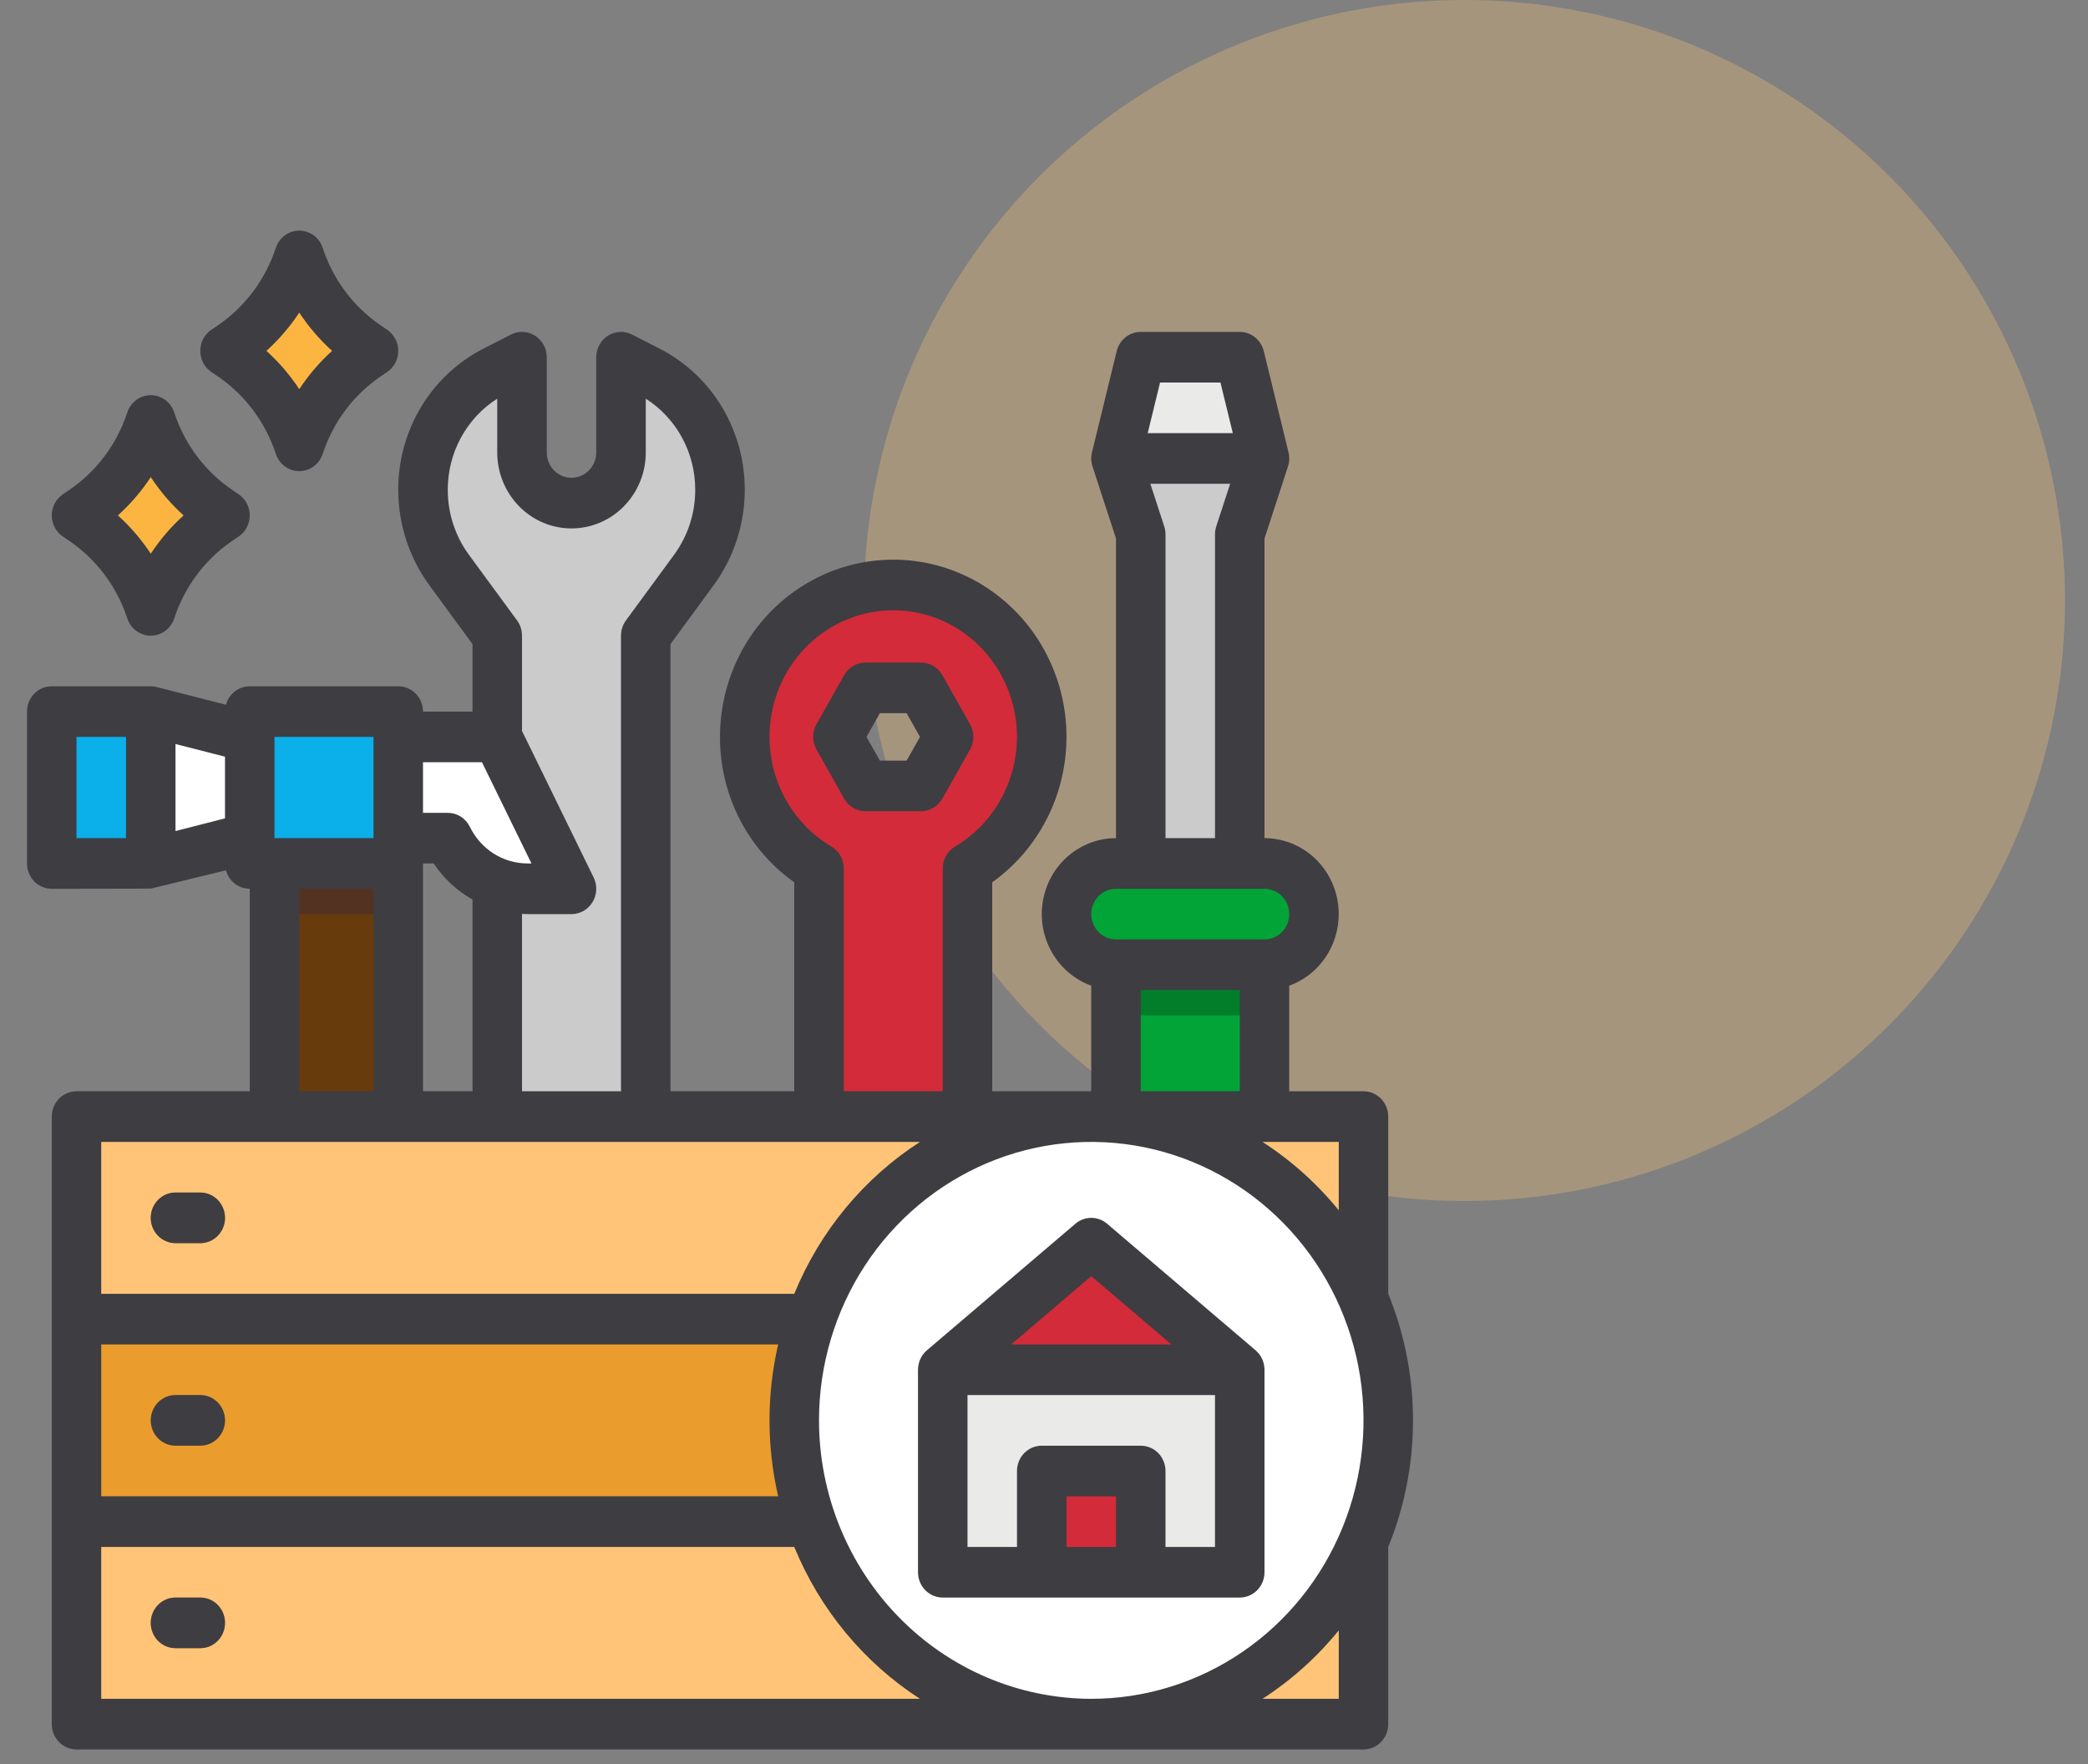
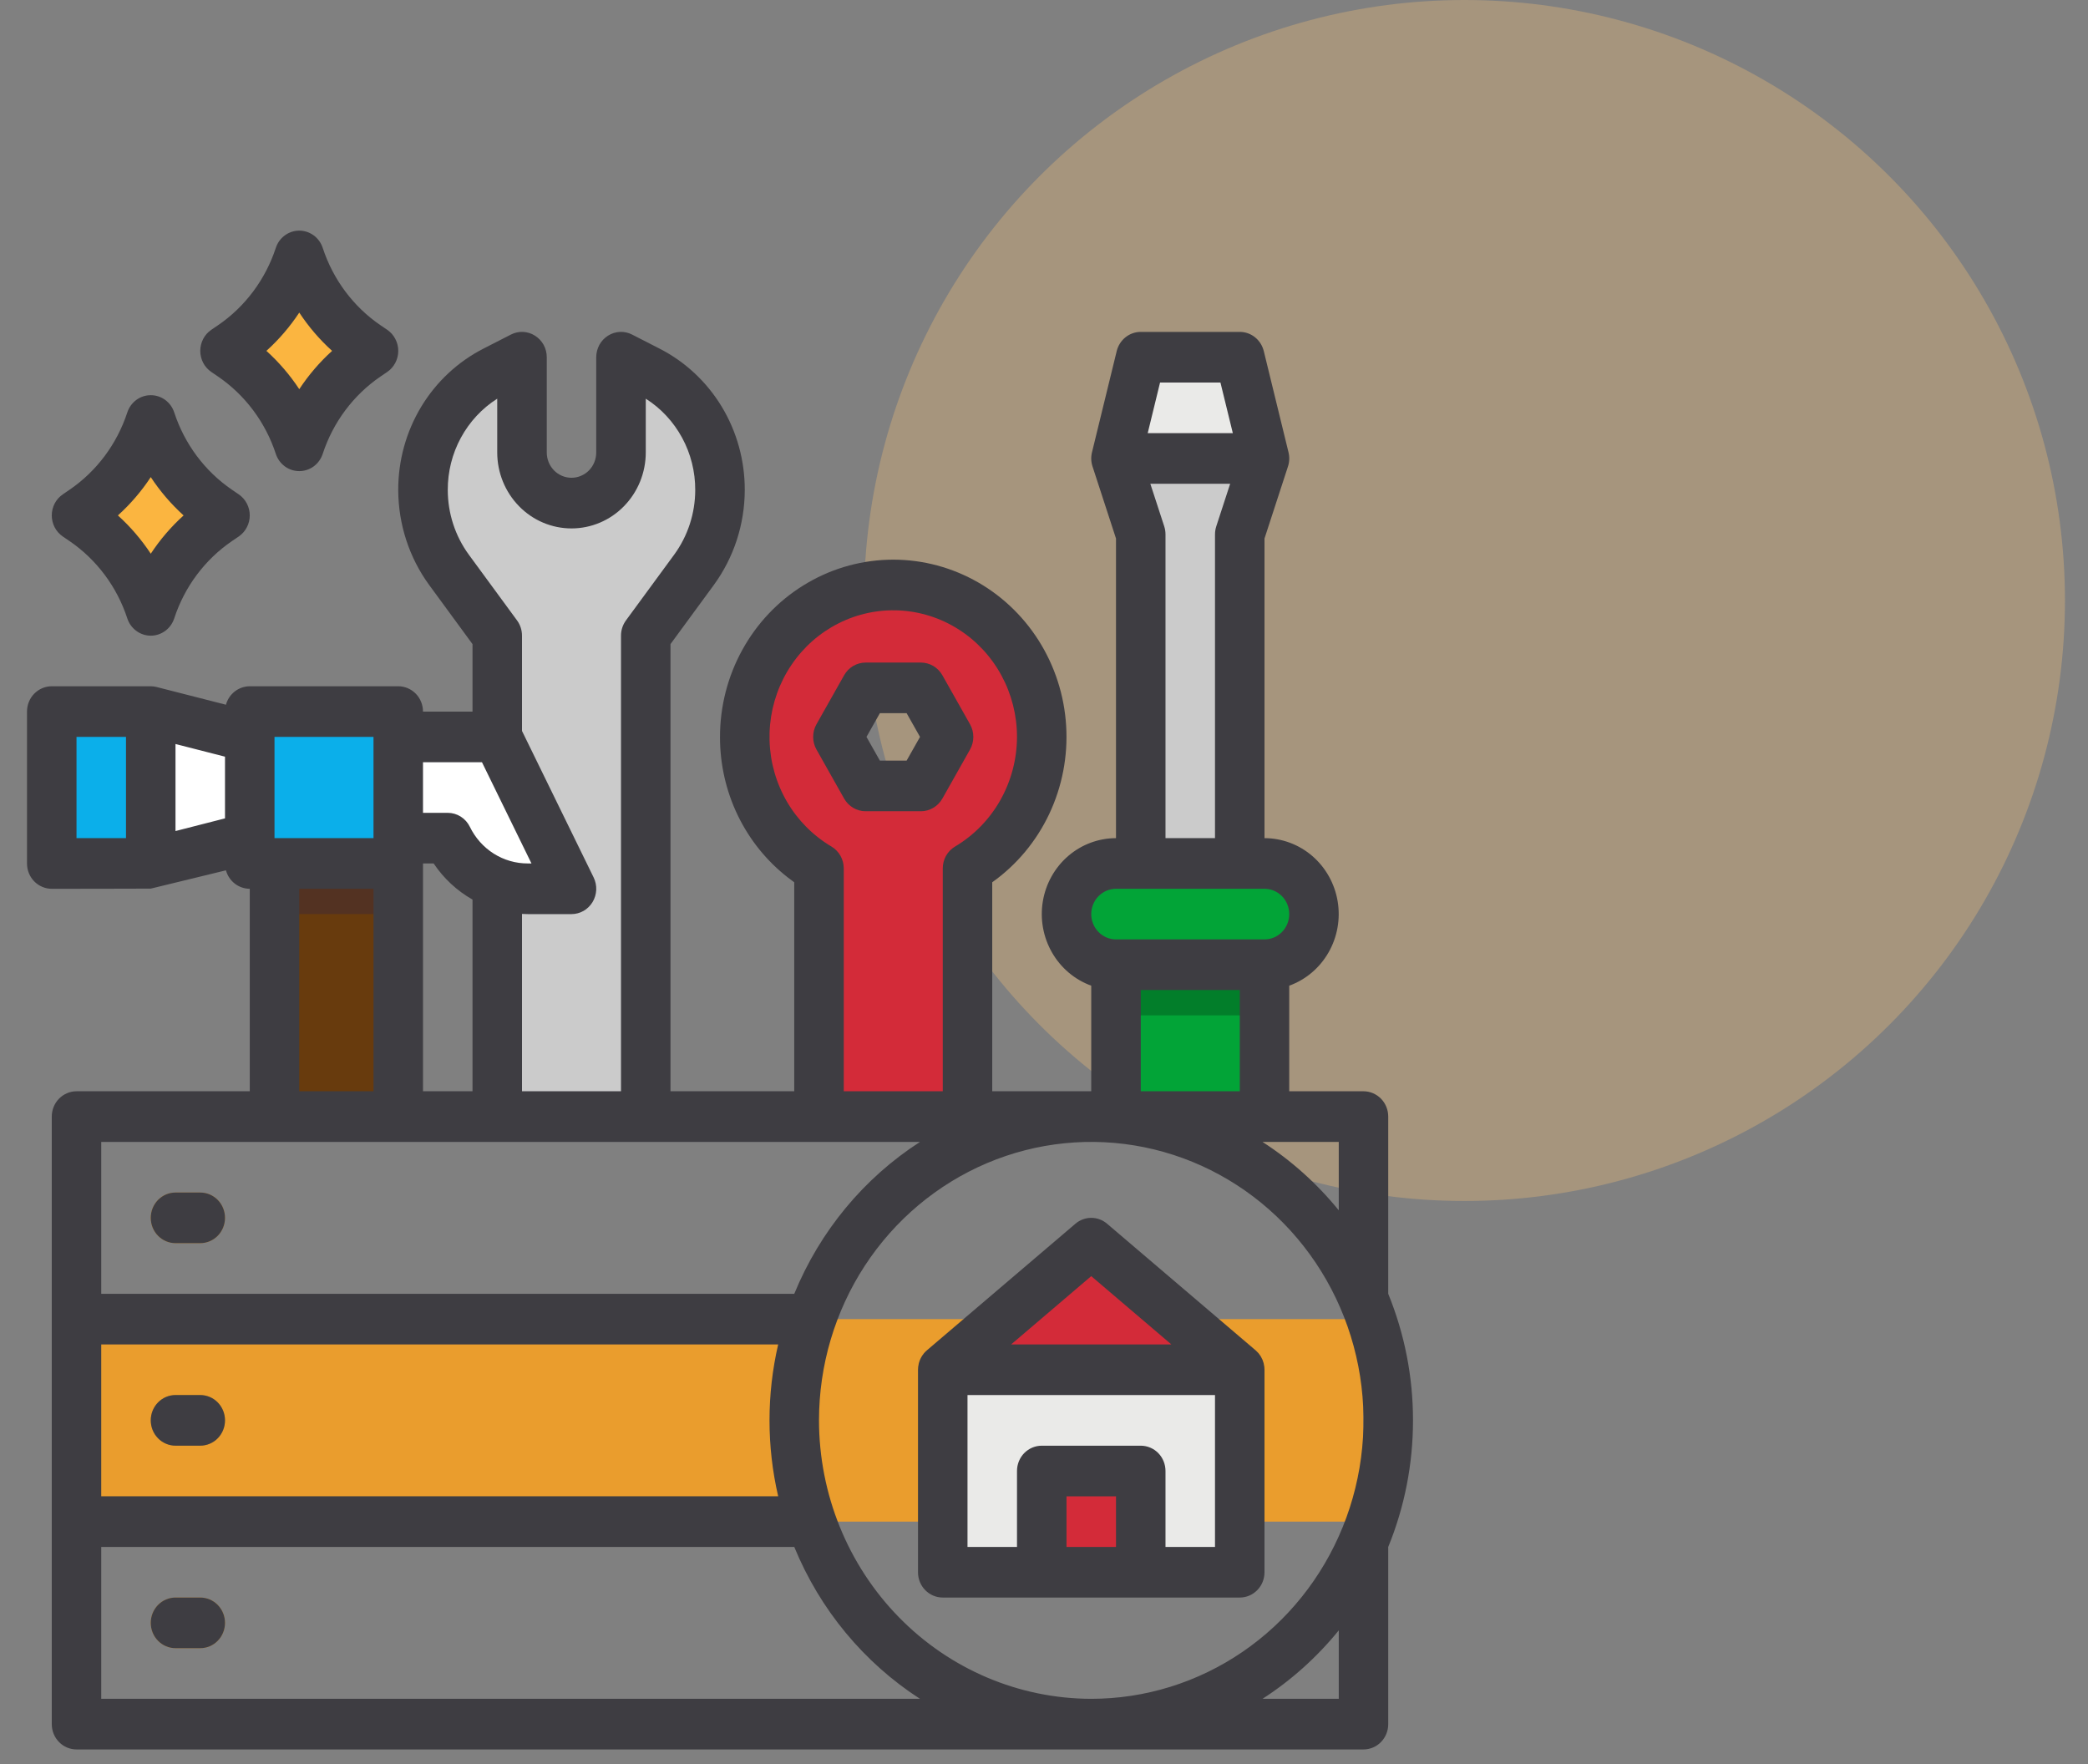
<svg xmlns="http://www.w3.org/2000/svg" width="58" height="49" viewBox="0 0 58 49" fill="none">
  <rect x="0" y="0" width="58" height="49" fill="#808080" stroke="none" />
  <circle cx="40.68" cy="16.68" r="16.68" fill="#FFC477" fill-opacity="0.3" />
-   <path d="M2.125 31.016H37.875V47.891H2.125V31.016Z" fill="#FFC477" />
  <path d="M2.125 36.641H37.875V42.266H2.125V36.641Z" fill="#EA9D2D" />
  <path d="M7.625 23.984H11.062V31.016H7.625V23.984Z" fill="#683B0D" />
  <path d="M6.25 9.746L6.44 9.876C7.319 10.475 7.978 11.357 8.312 12.383C8.647 11.357 9.306 10.475 10.185 9.876L10.375 9.746L10.185 9.616C9.306 9.017 8.647 8.135 8.312 7.109C7.978 8.135 7.319 9.017 6.44 9.616L6.25 9.746Z" fill="#FBB540" />
  <path d="M2.125 14.316L2.315 14.446C3.194 15.046 3.853 15.928 4.188 16.953C4.522 15.928 5.181 15.046 6.06 14.446L6.25 14.316L6.06 14.187C5.181 13.587 4.522 12.705 4.188 11.68C3.853 12.705 3.194 13.587 2.315 14.187L2.125 14.316Z" fill="#FBB540" />
  <path d="M18.003 10.307L17.25 9.922V12.568C17.25 12.808 17.19 13.044 17.076 13.253C16.962 13.463 16.797 13.639 16.598 13.765C16.398 13.891 16.171 13.962 15.937 13.973C15.703 13.984 15.47 13.933 15.26 13.826C15.032 13.709 14.84 13.53 14.705 13.308C14.571 13.085 14.5 12.829 14.5 12.568V9.922L13.747 10.307C13.147 10.614 12.642 11.085 12.29 11.669C11.937 12.253 11.75 12.926 11.75 13.612C11.75 14.412 12.004 15.19 12.473 15.829L13.812 17.656V31.016H17.938V17.656L19.277 15.829C19.746 15.19 20 14.412 20 13.612C20 12.926 19.813 12.253 19.46 11.669C19.108 11.085 18.603 10.614 18.003 10.307V10.307Z" fill="#CBCBCB" />
  <path d="M6.938 19.766H11.062V23.984H6.938V19.766Z" fill="#0BAFEA" />
  <path d="M1.438 19.766H4.188V23.984H1.438V19.766Z" fill="#0BAFEA" />
  <path d="M6.938 20.469L4.188 19.766V23.984L6.938 23.281V20.469Z" fill="white" />
  <path d="M11.062 20.469H13.812L15.875 24.688H14.662C14.2 24.688 13.748 24.556 13.355 24.308C12.962 24.059 12.644 23.704 12.438 23.281H11.062V20.469Z" fill="white" />
  <path d="M5.562 34.531H4.875C4.693 34.531 4.518 34.457 4.389 34.325C4.26 34.193 4.188 34.015 4.188 33.828C4.188 33.642 4.26 33.463 4.389 33.331C4.518 33.199 4.693 33.125 4.875 33.125H5.562C5.745 33.125 5.92 33.199 6.049 33.331C6.178 33.463 6.25 33.642 6.25 33.828C6.25 34.015 6.178 34.193 6.049 34.325C5.92 34.457 5.745 34.531 5.562 34.531Z" fill="#C38325" />
  <path d="M5.562 40.156H4.875C4.693 40.156 4.518 40.082 4.389 39.95C4.26 39.818 4.188 39.64 4.188 39.453C4.188 39.267 4.26 39.088 4.389 38.956C4.518 38.824 4.693 38.75 4.875 38.75H5.562C5.745 38.75 5.92 38.824 6.049 38.956C6.178 39.088 6.25 39.267 6.25 39.453C6.25 39.64 6.178 39.818 6.049 39.95C5.92 40.082 5.745 40.156 5.562 40.156Z" fill="#C38325" />
  <path d="M5.562 45.781H4.875C4.693 45.781 4.518 45.707 4.389 45.575C4.26 45.443 4.188 45.265 4.188 45.078C4.188 44.892 4.26 44.713 4.389 44.581C4.518 44.449 4.693 44.375 4.875 44.375H5.562C5.745 44.375 5.92 44.449 6.049 44.581C6.178 44.713 6.25 44.892 6.25 45.078C6.25 45.265 6.178 45.443 6.049 45.575C5.92 45.707 5.745 45.781 5.562 45.781Z" fill="#C38325" />
-   <path d="M30.312 47.891C34.869 47.891 38.562 44.113 38.562 39.453C38.562 34.793 34.869 31.016 30.312 31.016C25.756 31.016 22.062 34.793 22.062 39.453C22.062 44.113 25.756 47.891 30.312 47.891Z" fill="white" />
  <path d="M26.188 38.047H34.438V43.672H26.188V38.047Z" fill="#EAEAE8" />
  <path d="M30.312 34.531L26.188 38.047H34.438L30.312 34.531Z" fill="#D32B39" />
  <path d="M28.938 40.859H31.688V43.672H28.938V40.859Z" fill="#D32B39" />
-   <path d="M24.812 16.25C23.905 16.25 23.022 16.557 22.302 17.122C21.582 17.687 21.064 18.48 20.829 19.377C20.594 20.274 20.655 21.225 21.002 22.083C21.35 22.94 21.964 23.657 22.75 24.122V31.016H26.875V24.122C27.661 23.657 28.275 22.94 28.623 22.083C28.97 21.225 29.031 20.274 28.796 19.377C28.561 18.48 28.043 17.687 27.323 17.122C26.603 16.557 25.72 16.25 24.812 16.25ZM25.581 21.83H24.044L23.275 20.469L24.044 19.107H25.581L26.35 20.469L25.581 21.83Z" fill="#D32B39" />
+   <path d="M24.812 16.25C23.905 16.25 23.022 16.557 22.302 17.122C21.582 17.687 21.064 18.48 20.829 19.377C20.594 20.274 20.655 21.225 21.002 22.083C21.35 22.94 21.964 23.657 22.75 24.122V31.016H26.875V24.122C27.661 23.657 28.275 22.94 28.623 22.083C28.97 21.225 29.031 20.274 28.796 19.377C28.561 18.48 28.043 17.687 27.323 17.122C26.603 16.557 25.72 16.25 24.812 16.25ZM25.581 21.83H24.044L24.044 19.107H25.581L26.35 20.469L25.581 21.83Z" fill="#D32B39" />
  <path d="M31.688 9.922L31 12.734L31.688 14.844V23.984H34.438V14.844L35.125 12.734L34.438 9.922H31.688Z" fill="#CBCBCB" />
  <path d="M35.125 12.734H31L31.688 9.922H34.438L35.125 12.734Z" fill="#EAEAE8" />
  <path d="M35.125 23.984H31C30.241 23.984 29.625 24.614 29.625 25.391C29.625 26.167 30.241 26.797 31 26.797H35.125C35.884 26.797 36.5 26.167 36.5 25.391C36.5 24.614 35.884 23.984 35.125 23.984Z" fill="#02A437" />
  <path d="M31 26.797H35.125V31.016H31V26.797Z" fill="#02A437" />
  <path d="M31 26.797H35.125V28.203H31V26.797Z" fill="#027E2A" />
  <path d="M7.625 23.984H11.062V25.391H7.625V23.984Z" fill="#533222" />
  <path d="M5.869 10.331L6.059 10.461C6.81 10.975 7.373 11.729 7.661 12.605C7.706 12.745 7.794 12.867 7.911 12.954C8.028 13.04 8.168 13.086 8.313 13.086C8.457 13.086 8.598 13.04 8.715 12.954C8.832 12.867 8.919 12.745 8.965 12.605C9.252 11.729 9.815 10.975 10.566 10.461L10.757 10.331C10.851 10.267 10.928 10.18 10.981 10.078C11.035 9.976 11.063 9.862 11.063 9.746C11.063 9.631 11.035 9.517 10.981 9.415C10.928 9.312 10.851 9.226 10.757 9.161L10.566 9.032C9.815 8.518 9.252 7.763 8.965 6.887C8.919 6.747 8.832 6.625 8.715 6.539C8.598 6.453 8.457 6.406 8.313 6.406C8.168 6.406 8.028 6.453 7.911 6.539C7.794 6.625 7.706 6.747 7.661 6.887C7.373 7.763 6.81 8.518 6.059 9.032L5.869 9.161C5.775 9.226 5.697 9.312 5.644 9.415C5.591 9.517 5.563 9.631 5.563 9.746C5.563 9.862 5.591 9.976 5.644 10.078C5.697 10.18 5.775 10.267 5.869 10.331ZM8.313 8.683C8.572 9.075 8.878 9.433 9.225 9.746C8.878 10.06 8.572 10.417 8.313 10.81C8.054 10.417 7.747 10.06 7.4 9.746C7.747 9.433 8.054 9.075 8.313 8.683V8.683Z" fill="#3E3D42" />
  <path d="M1.744 14.902L1.934 15.031C2.685 15.545 3.248 16.299 3.536 17.176C3.581 17.316 3.669 17.438 3.786 17.524C3.903 17.61 4.043 17.657 4.188 17.657C4.332 17.657 4.473 17.61 4.59 17.524C4.707 17.438 4.794 17.316 4.84 17.176C5.127 16.299 5.69 15.545 6.441 15.031L6.632 14.902C6.726 14.837 6.803 14.75 6.856 14.648C6.91 14.546 6.938 14.432 6.938 14.317C6.938 14.201 6.91 14.087 6.856 13.985C6.803 13.883 6.726 13.796 6.632 13.732L6.441 13.602C5.69 13.088 5.127 12.334 4.84 11.457C4.794 11.317 4.707 11.196 4.59 11.109C4.473 11.023 4.332 10.977 4.188 10.977C4.043 10.977 3.903 11.023 3.786 11.109C3.669 11.196 3.581 11.317 3.536 11.457C3.248 12.334 2.685 13.088 1.934 13.602L1.744 13.732C1.65 13.796 1.572 13.883 1.519 13.985C1.466 14.087 1.438 14.201 1.438 14.317C1.438 14.432 1.466 14.546 1.519 14.648C1.572 14.75 1.65 14.837 1.744 14.902V14.902ZM4.188 13.253C4.447 13.646 4.753 14.003 5.1 14.317C4.753 14.63 4.447 14.988 4.188 15.38C3.929 14.988 3.622 14.63 3.275 14.317C3.622 14.003 3.929 13.646 4.188 13.253V13.253Z" fill="#3E3D42" />
  <path d="M5.562 33.125H4.875C4.693 33.125 4.518 33.199 4.389 33.331C4.26 33.463 4.188 33.642 4.188 33.828C4.188 34.015 4.26 34.193 4.389 34.325C4.518 34.457 4.693 34.531 4.875 34.531H5.562C5.745 34.531 5.92 34.457 6.049 34.325C6.178 34.193 6.25 34.015 6.25 33.828C6.25 33.642 6.178 33.463 6.049 33.331C5.92 33.199 5.745 33.125 5.562 33.125Z" fill="#3E3D42" />
  <path d="M5.562 38.75H4.875C4.693 38.75 4.518 38.824 4.389 38.956C4.26 39.088 4.188 39.267 4.188 39.453C4.188 39.64 4.26 39.818 4.389 39.95C4.518 40.082 4.693 40.156 4.875 40.156H5.562C5.745 40.156 5.92 40.082 6.049 39.95C6.178 39.818 6.25 39.64 6.25 39.453C6.25 39.267 6.178 39.088 6.049 38.956C5.92 38.824 5.745 38.75 5.562 38.75Z" fill="#3E3D42" />
  <path d="M5.562 44.375H4.875C4.693 44.375 4.518 44.449 4.389 44.581C4.26 44.713 4.188 44.892 4.188 45.078C4.188 45.265 4.26 45.443 4.389 45.575C4.518 45.707 4.693 45.781 4.875 45.781H5.562C5.745 45.781 5.92 45.707 6.049 45.575C6.178 45.443 6.25 45.265 6.25 45.078C6.25 44.892 6.178 44.713 6.049 44.581C5.92 44.449 5.745 44.375 5.562 44.375Z" fill="#3E3D42" />
  <path d="M39.25 39.453C39.251 38.246 39.017 37.052 38.562 35.938V31.016C38.562 30.829 38.49 30.65 38.361 30.518C38.232 30.387 38.057 30.312 37.875 30.312H35.812V27.379C36.271 27.213 36.657 26.887 36.903 26.457C37.149 26.028 37.239 25.524 37.157 25.034C37.075 24.544 36.826 24.099 36.454 23.778C36.082 23.457 35.611 23.282 35.125 23.281V14.958L35.777 12.957C35.819 12.83 35.824 12.694 35.792 12.564L35.105 9.752C35.067 9.599 34.981 9.464 34.861 9.368C34.74 9.271 34.591 9.219 34.438 9.219H31.688C31.534 9.219 31.385 9.271 31.264 9.368C31.144 9.464 31.058 9.599 31.02 9.751L30.333 12.564C30.301 12.694 30.306 12.83 30.348 12.957L31 14.958V23.281C30.514 23.282 30.043 23.457 29.671 23.778C29.299 24.099 29.05 24.544 28.968 25.034C28.886 25.524 28.976 26.028 29.222 26.457C29.468 26.887 29.854 27.213 30.312 27.379V30.312H27.562V24.507C28.242 24.023 28.787 23.369 29.147 22.606C29.506 21.844 29.668 21 29.615 20.155C29.563 19.31 29.298 18.494 28.847 17.784C28.396 17.075 27.773 16.496 27.04 16.105C26.306 15.713 25.486 15.521 24.659 15.548C23.832 15.575 23.026 15.82 22.318 16.259C21.61 16.697 21.025 17.315 20.619 18.053C20.213 18.79 20 19.622 20 20.469C19.998 21.225 20.167 21.972 20.495 22.651C20.823 23.329 21.3 23.92 21.89 24.378C21.946 24.422 22.004 24.465 22.062 24.507V30.312H18.625V17.891L19.827 16.251C20.384 15.489 20.686 14.563 20.688 13.612C20.69 12.794 20.469 11.993 20.049 11.297C19.628 10.602 19.026 10.041 18.31 9.678L17.558 9.293C17.453 9.239 17.336 9.214 17.219 9.219C17.102 9.225 16.988 9.261 16.889 9.324C16.789 9.387 16.707 9.475 16.649 9.579C16.593 9.684 16.562 9.802 16.562 9.922V12.568C16.562 12.755 16.49 12.934 16.361 13.066C16.232 13.197 16.057 13.271 15.875 13.271C15.693 13.271 15.518 13.197 15.389 13.066C15.26 12.934 15.188 12.755 15.188 12.568V9.922C15.188 9.802 15.158 9.684 15.101 9.579C15.043 9.475 14.961 9.387 14.861 9.324C14.762 9.261 14.648 9.225 14.531 9.219C14.414 9.214 14.297 9.239 14.193 9.293L13.44 9.678C12.724 10.041 12.121 10.602 11.701 11.297C11.281 11.993 11.06 12.794 11.062 13.612C11.065 14.563 11.366 15.489 11.923 16.251L13.125 17.891V19.766H11.75C11.75 19.579 11.678 19.4 11.549 19.268C11.42 19.137 11.245 19.062 11.062 19.062H6.938C6.788 19.063 6.642 19.113 6.523 19.205C6.403 19.298 6.317 19.428 6.276 19.575L4.354 19.084L4.355 19.084C4.3 19.07 4.244 19.063 4.188 19.062H1.438C1.255 19.062 1.08 19.137 0.951 19.268C0.822 19.4 0.75 19.579 0.75 19.766V23.984C0.75 24.171 0.822 24.35 0.951 24.482C1.08 24.613 1.255 24.688 1.438 24.688C1.438 24.688 4.162 24.686 4.188 24.683C4.194 24.682 6.276 24.175 6.276 24.175C6.317 24.322 6.403 24.452 6.523 24.545C6.642 24.637 6.788 24.687 6.938 24.688V30.312H2.125C1.943 30.312 1.768 30.387 1.639 30.518C1.51 30.65 1.438 30.829 1.438 31.016V47.891C1.438 48.077 1.51 48.256 1.639 48.388C1.768 48.52 1.943 48.594 2.125 48.594H37.875C38.057 48.594 38.232 48.52 38.361 48.388C38.49 48.256 38.562 48.077 38.562 47.891V43.006C38.562 42.995 38.561 42.983 38.561 42.972C39.017 41.858 39.251 40.661 39.25 39.453V39.453ZM22.75 39.453C22.75 37.923 23.194 36.428 24.024 35.156C24.855 33.884 26.037 32.893 27.419 32.307C28.8 31.722 30.321 31.569 31.788 31.867C33.255 32.166 34.602 32.902 35.66 33.984C36.718 35.066 37.438 36.444 37.73 37.944C38.022 39.444 37.872 41 37.299 42.413C36.727 43.826 35.758 45.034 34.514 45.884C33.27 46.734 31.808 47.188 30.312 47.188C28.308 47.185 26.385 46.37 24.968 44.92C23.55 43.47 22.752 41.504 22.75 39.453ZM2.812 37.344H21.616C21.295 38.731 21.295 40.175 21.616 41.562H2.812V37.344ZM37.188 33.619C36.584 32.876 35.869 32.235 35.07 31.719H37.188V33.619ZM33.901 10.625L34.245 12.031H31.881L32.224 10.625H33.901ZM32.34 14.621L31.954 13.438H34.171L33.785 14.621C33.762 14.693 33.75 14.768 33.75 14.844V23.281H32.375V14.844C32.375 14.768 32.363 14.693 32.34 14.621ZM31 24.688H35.125C35.307 24.688 35.482 24.762 35.611 24.893C35.74 25.025 35.812 25.204 35.812 25.391C35.812 25.577 35.74 25.756 35.611 25.888C35.482 26.02 35.307 26.094 35.125 26.094H31C30.818 26.094 30.643 26.02 30.514 25.888C30.385 25.756 30.312 25.577 30.312 25.391C30.312 25.204 30.385 25.025 30.514 24.893C30.643 24.762 30.818 24.688 31 24.688ZM31.688 27.5H34.438V30.312H31.688V27.5ZM23.094 23.513C22.966 23.437 22.843 23.353 22.725 23.261C22.261 22.898 21.894 22.42 21.661 21.872C21.427 21.323 21.335 20.723 21.391 20.128C21.448 19.533 21.651 18.962 21.984 18.47C22.316 17.978 22.765 17.581 23.29 17.316C23.814 17.051 24.395 16.927 24.979 16.956C25.563 16.985 26.13 17.166 26.627 17.482C27.124 17.797 27.533 18.237 27.817 18.76C28.101 19.283 28.25 19.871 28.25 20.469C28.248 21.086 28.089 21.691 27.787 22.226C27.486 22.76 27.052 23.204 26.531 23.513C26.426 23.575 26.34 23.664 26.279 23.77C26.219 23.877 26.188 23.998 26.188 24.122V30.312H23.438V24.122C23.438 23.998 23.406 23.877 23.346 23.77C23.285 23.664 23.199 23.575 23.094 23.513ZM11.75 23.984H12.046C12.324 24.4 12.694 24.743 13.125 24.987V30.312H11.75V23.984ZM13.023 15.407C12.644 14.889 12.439 14.259 12.438 13.612C12.436 13.104 12.561 12.604 12.802 12.16C13.043 11.716 13.39 11.342 13.812 11.074V12.568C13.812 13.128 14.03 13.664 14.417 14.06C14.803 14.456 15.328 14.678 15.875 14.678C16.422 14.678 16.947 14.456 17.333 14.06C17.72 13.664 17.938 13.128 17.938 12.568V11.074C18.36 11.342 18.707 11.716 18.948 12.16C19.189 12.604 19.314 13.104 19.312 13.612C19.311 14.259 19.106 14.889 18.727 15.407L17.387 17.234C17.298 17.356 17.25 17.504 17.25 17.656V30.312H14.5V25.386C14.554 25.388 14.608 25.391 14.662 25.391H15.875C15.992 25.391 16.107 25.36 16.21 25.302C16.312 25.243 16.398 25.159 16.46 25.057C16.521 24.955 16.556 24.839 16.562 24.719C16.567 24.599 16.542 24.48 16.49 24.373L14.5 20.303V17.656C14.5 17.504 14.452 17.356 14.363 17.234L13.023 15.407ZM13.388 21.172L14.763 23.984H14.662C14.328 23.985 14 23.891 13.715 23.711C13.431 23.531 13.201 23.273 13.052 22.967C12.995 22.85 12.908 22.752 12.799 22.683C12.69 22.614 12.565 22.578 12.438 22.578H11.75V21.172H13.388ZM7.625 20.469H10.375V23.281H7.625V20.469ZM4.875 20.666L6.25 21.018V22.732L4.875 23.084V20.666ZM3.5 23.281H2.125V20.469H3.5V23.281ZM8.312 24.688H10.375V30.312H8.312V24.688ZM2.812 31.719H25.555C23.995 32.725 22.776 34.198 22.063 35.938H2.812V31.719ZM2.812 42.969H22.063C22.776 44.708 23.995 46.181 25.555 47.188H2.812V42.969ZM37.188 47.188H35.07C35.869 46.672 36.584 46.03 37.188 45.287V47.188Z" fill="#3E3D42" />
  <path d="M35.119 37.96C35.115 37.931 35.11 37.902 35.103 37.873C35.102 37.868 35.1 37.862 35.099 37.857C35.09 37.826 35.08 37.795 35.068 37.766C35.066 37.763 35.065 37.76 35.063 37.757C35.051 37.73 35.038 37.704 35.023 37.679C35.02 37.674 35.017 37.669 35.014 37.664C34.997 37.638 34.979 37.613 34.959 37.589C34.955 37.584 34.95 37.58 34.946 37.575C34.926 37.552 34.904 37.53 34.881 37.51C34.88 37.509 34.879 37.508 34.878 37.507L34.875 37.505H34.875L30.753 33.992C30.629 33.886 30.473 33.828 30.313 33.828C30.152 33.828 29.996 33.886 29.872 33.992L25.75 37.505H25.75L25.747 37.507C25.746 37.508 25.746 37.509 25.745 37.51C25.721 37.53 25.699 37.552 25.679 37.575C25.675 37.58 25.67 37.584 25.666 37.589C25.646 37.613 25.628 37.638 25.611 37.664C25.608 37.669 25.605 37.674 25.603 37.679C25.587 37.704 25.574 37.73 25.562 37.757C25.56 37.76 25.559 37.763 25.558 37.766C25.545 37.795 25.535 37.826 25.526 37.857C25.525 37.862 25.523 37.868 25.522 37.873C25.515 37.902 25.51 37.931 25.506 37.96C25.506 37.963 25.505 37.967 25.505 37.97C25.502 37.996 25.5 38.022 25.5 38.047V43.672C25.5 43.859 25.572 44.038 25.701 44.169C25.83 44.301 26.005 44.375 26.188 44.375H34.438C34.62 44.375 34.795 44.301 34.924 44.169C35.053 44.038 35.125 43.859 35.125 43.672V38.047C35.125 38.022 35.123 37.996 35.121 37.97C35.12 37.967 35.12 37.963 35.119 37.96V37.96ZM30.312 35.447L32.538 37.344H28.087L30.312 35.447ZM29.625 42.969V41.563H31V42.969H29.625ZM33.75 42.969H32.375V40.86C32.375 40.673 32.303 40.494 32.174 40.362C32.045 40.231 31.87 40.157 31.688 40.157H28.938C28.755 40.157 28.58 40.231 28.451 40.362C28.322 40.494 28.25 40.673 28.25 40.86V42.969H26.875V38.75H33.75V42.969Z" fill="#3E3D42" />
  <path d="M24.044 22.534H25.581C25.702 22.534 25.82 22.501 25.925 22.439C26.029 22.378 26.116 22.289 26.177 22.182L26.945 20.82C27.005 20.714 27.037 20.592 27.037 20.469C27.037 20.346 27.005 20.224 26.945 20.117L26.177 18.756C26.116 18.649 26.029 18.56 25.925 18.498C25.82 18.437 25.702 18.404 25.581 18.404H24.044C23.923 18.404 23.805 18.437 23.7 18.498C23.595 18.56 23.509 18.649 23.448 18.756L22.68 20.117C22.619 20.224 22.588 20.346 22.588 20.469C22.588 20.592 22.619 20.714 22.68 20.82L23.448 22.182C23.509 22.289 23.595 22.378 23.7 22.439C23.805 22.501 23.923 22.534 24.044 22.534ZM24.441 19.81H25.184L25.556 20.469L25.184 21.127H24.441L24.069 20.469L24.441 19.81Z" fill="#3E3D42" />
</svg>